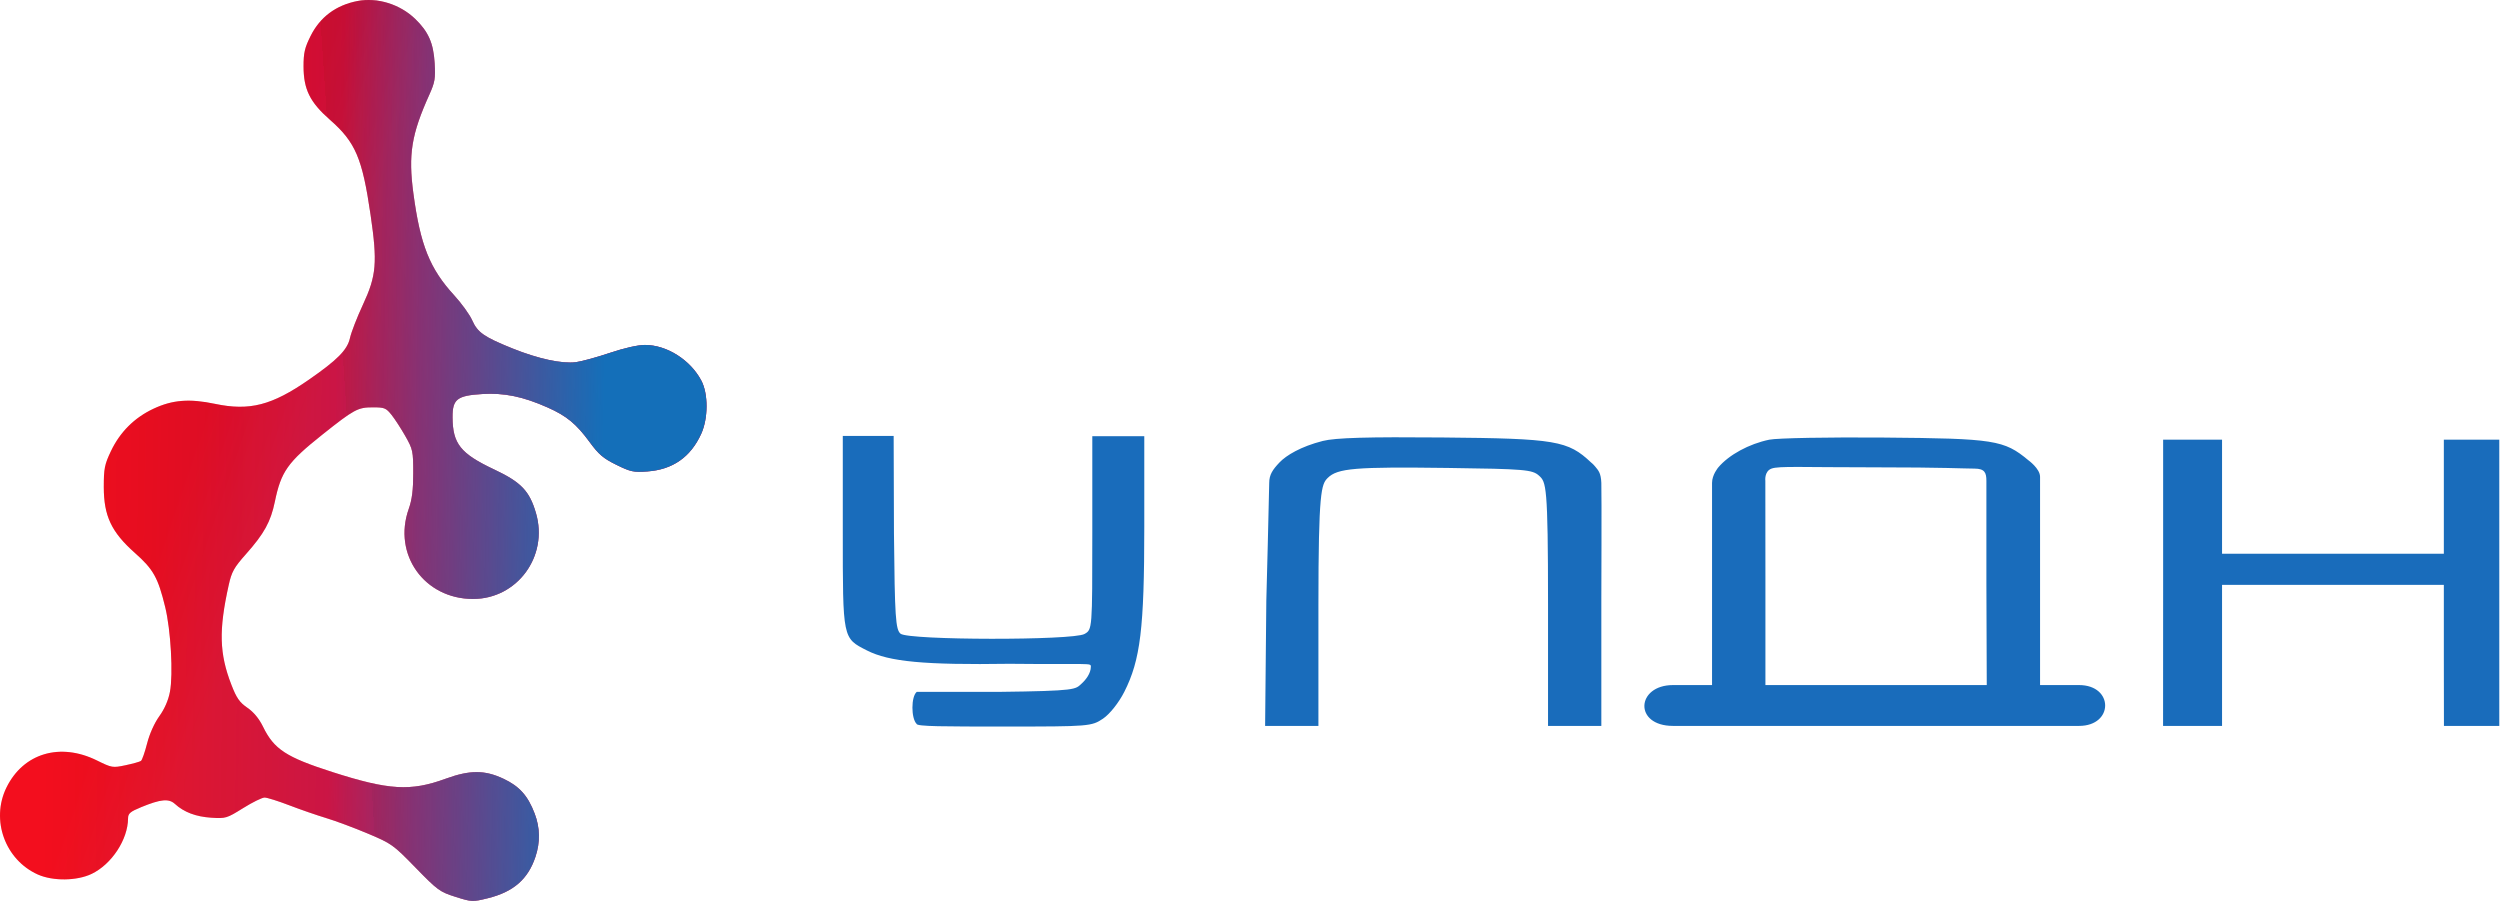
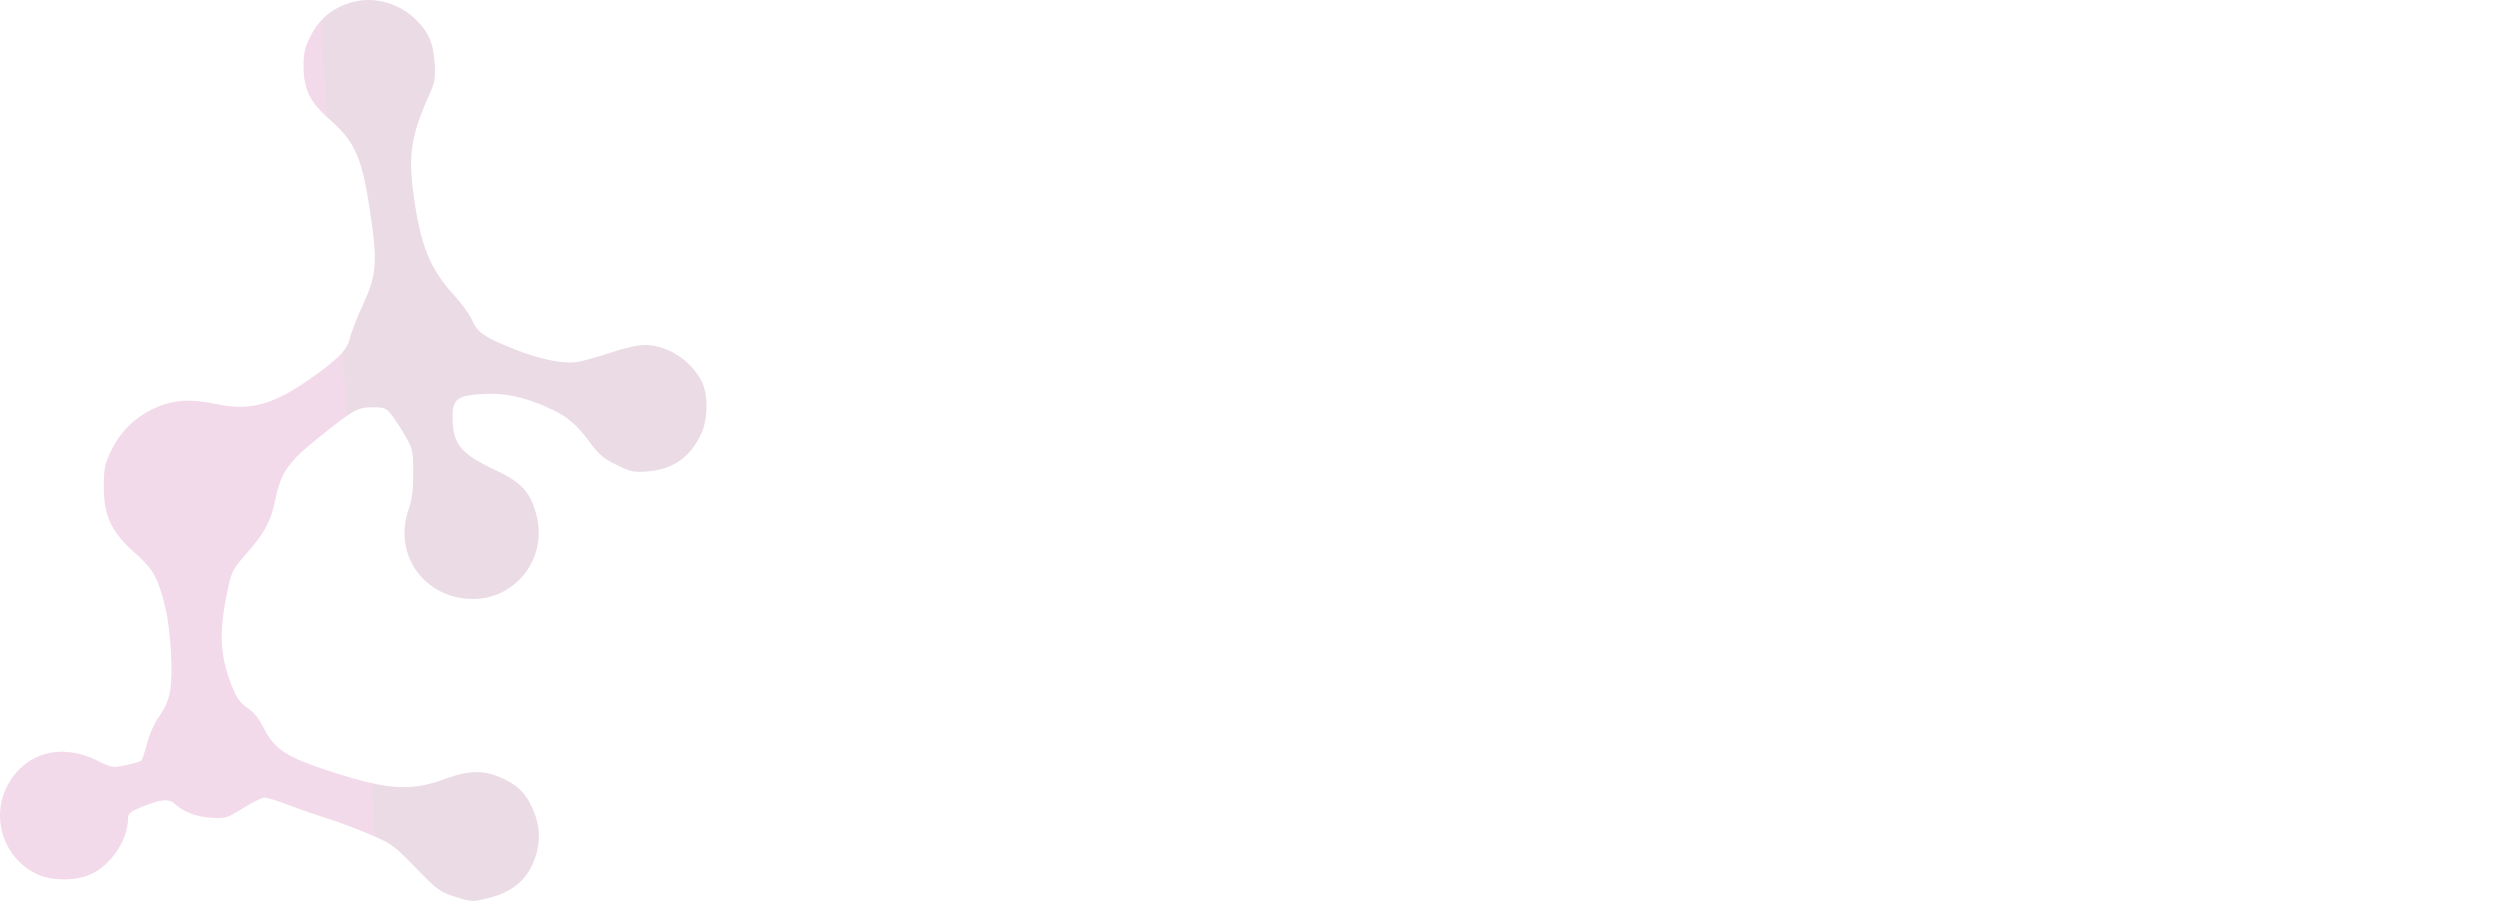
<svg xmlns="http://www.w3.org/2000/svg" width="333" height="120" viewBox="0 0 333 120" fill="none">
-   <path fill-rule="evenodd" clip-rule="evenodd" d="M47.606 0.139C44.754 0.692 42.632 2.274 41.38 4.779C40.586 6.368 40.431 7.034 40.434 8.859C40.438 11.902 41.287 13.618 43.943 15.95C47.354 18.944 48.255 21.047 49.359 28.598C50.293 34.982 50.146 36.715 48.339 40.594C47.558 42.27 46.784 44.264 46.618 45.025C46.277 46.594 44.944 47.944 41.133 50.584C36.2 54.001 33.246 54.76 28.638 53.793C25.217 53.075 22.971 53.255 20.429 54.45C17.899 55.639 15.984 57.55 14.774 60.096C13.931 61.871 13.824 62.406 13.824 64.863C13.824 68.726 14.833 70.867 17.964 73.647C20.439 75.844 21.043 76.923 22.003 80.857C22.752 83.927 23.082 89.789 22.639 92.139C22.425 93.273 21.927 94.419 21.221 95.401C20.561 96.32 19.921 97.747 19.592 99.035C19.294 100.202 18.928 101.245 18.778 101.353C18.629 101.462 17.709 101.72 16.734 101.927C15.002 102.294 14.915 102.28 12.894 101.285C7.98 98.866 3.093 100.338 0.855 104.911C-1.246 109.206 0.669 114.518 5.026 116.479C7.035 117.383 10.242 117.347 12.212 116.398C14.876 115.116 17.037 111.824 17.056 109.02C17.061 108.35 17.328 108.12 18.825 107.505C21.405 106.444 22.488 106.341 23.299 107.082C24.503 108.181 26.081 108.781 28.123 108.916C30.063 109.044 30.195 109.004 32.385 107.639C33.627 106.865 34.913 106.231 35.242 106.231C35.57 106.231 37.045 106.694 38.519 107.26C39.993 107.825 42.214 108.594 43.454 108.968C44.694 109.341 47.186 110.268 48.991 111.029C52.171 112.367 52.372 112.511 55.37 115.586C58.3 118.591 58.585 118.8 60.679 119.46C62.841 120.143 62.94 120.147 64.959 119.649C68.379 118.805 70.314 117.128 71.316 114.14C71.971 112.184 71.938 110.268 71.216 108.369C70.314 105.995 69.191 104.738 67.078 103.739C64.564 102.55 62.591 102.55 59.332 103.738C54.696 105.428 51.805 105.255 44.276 102.836C38.108 100.855 36.509 99.811 35.036 96.801C34.508 95.721 33.791 94.852 32.947 94.271C31.901 93.55 31.506 92.981 30.817 91.201C29.209 87.051 29.127 83.933 30.469 77.908C30.858 76.161 31.172 75.599 32.74 73.832C35.192 71.072 36.055 69.505 36.61 66.819C37.435 62.818 38.312 61.575 42.875 57.941C47.177 54.514 47.655 54.255 49.659 54.254C51.203 54.252 51.422 54.34 52.157 55.261C52.6 55.816 53.43 57.097 54.003 58.106C54.993 59.854 55.043 60.09 55.043 63.018C55.043 65.282 54.885 66.54 54.444 67.785C52.294 73.854 56.523 79.78 63.004 79.78C68.889 79.78 73.062 74.099 71.393 68.359C70.532 65.396 69.416 64.229 65.827 62.536C61.336 60.418 60.292 59.107 60.279 55.568C60.269 53.176 60.884 52.694 64.207 52.487C67.153 52.304 69.655 52.816 72.944 54.275C75.471 55.396 76.762 56.458 78.532 58.873C79.752 60.537 80.361 61.056 82.098 61.91C83.995 62.844 84.384 62.928 86.229 62.795C89.598 62.553 91.985 60.886 93.397 57.789C94.34 55.722 94.352 52.483 93.425 50.715C91.972 47.946 88.822 45.948 85.909 45.948C84.971 45.948 83.15 46.359 81.243 47.002C79.523 47.581 77.486 48.139 76.718 48.241C74.886 48.485 71.689 47.796 68.285 46.423C64.474 44.887 63.614 44.289 62.9 42.675C62.563 41.915 61.475 40.404 60.48 39.319C57.246 35.791 55.985 32.639 55.065 25.783C54.366 20.574 54.798 17.899 57.199 12.577C57.927 10.962 58.014 10.444 57.895 8.425C57.738 5.752 57.066 4.224 55.3 2.519C53.267 0.559 50.252 -0.374 47.606 0.139Z" fill="url(#paint0_linear_1747_275)" />
  <path fill-rule="evenodd" clip-rule="evenodd" d="M47.606 0.139C44.754 0.692 42.632 2.274 41.38 4.779C40.586 6.368 40.431 7.034 40.434 8.859C40.438 11.902 41.287 13.618 43.943 15.95C47.354 18.944 48.255 21.047 49.359 28.598C50.293 34.982 50.146 36.715 48.339 40.594C47.558 42.27 46.784 44.264 46.618 45.025C46.277 46.594 44.944 47.944 41.133 50.584C36.2 54.001 33.246 54.76 28.638 53.793C25.217 53.075 22.971 53.255 20.429 54.45C17.899 55.639 15.984 57.55 14.774 60.096C13.931 61.871 13.824 62.406 13.824 64.863C13.824 68.726 14.833 70.867 17.964 73.647C20.439 75.844 21.043 76.923 22.003 80.857C22.752 83.927 23.082 89.789 22.639 92.139C22.425 93.273 21.927 94.419 21.221 95.401C20.561 96.32 19.921 97.747 19.592 99.035C19.294 100.202 18.928 101.245 18.778 101.353C18.629 101.462 17.709 101.72 16.734 101.927C15.002 102.294 14.915 102.28 12.894 101.285C7.98 98.866 3.093 100.338 0.855 104.911C-1.246 109.206 0.669 114.518 5.026 116.479C7.035 117.383 10.242 117.347 12.212 116.398C14.876 115.116 17.037 111.824 17.056 109.02C17.061 108.35 17.328 108.12 18.825 107.505C21.405 106.444 22.488 106.341 23.299 107.082C24.503 108.181 26.081 108.781 28.123 108.916C30.063 109.044 30.195 109.004 32.385 107.639C33.627 106.865 34.913 106.231 35.242 106.231C35.57 106.231 37.045 106.694 38.519 107.26C39.993 107.825 42.214 108.594 43.454 108.968C44.694 109.341 47.186 110.268 48.991 111.029C52.171 112.367 52.372 112.511 55.37 115.586C58.3 118.591 58.585 118.8 60.679 119.46C62.841 120.143 62.94 120.147 64.959 119.649C68.379 118.805 70.314 117.128 71.316 114.14C71.971 112.184 71.938 110.268 71.216 108.369C70.314 105.995 69.191 104.738 67.078 103.739C64.564 102.55 62.591 102.55 59.332 103.738C54.696 105.428 51.805 105.255 44.276 102.836C38.108 100.855 36.509 99.811 35.036 96.801C34.508 95.721 33.791 94.852 32.947 94.271C31.901 93.55 31.506 92.981 30.817 91.201C29.209 87.051 29.127 83.933 30.469 77.908C30.858 76.161 31.172 75.599 32.74 73.832C35.192 71.072 36.055 69.505 36.61 66.819C37.435 62.818 38.312 61.575 42.875 57.941C47.177 54.514 47.655 54.255 49.659 54.254C51.203 54.252 51.422 54.34 52.157 55.261C52.6 55.816 53.43 57.097 54.003 58.106C54.993 59.854 55.043 60.09 55.043 63.018C55.043 65.282 54.885 66.54 54.444 67.785C52.294 73.854 56.523 79.78 63.004 79.78C68.889 79.78 73.062 74.099 71.393 68.359C70.532 65.396 69.416 64.229 65.827 62.536C61.336 60.418 60.292 59.107 60.279 55.568C60.269 53.176 60.884 52.694 64.207 52.487C67.153 52.304 69.655 52.816 72.944 54.275C75.471 55.396 76.762 56.458 78.532 58.873C79.752 60.537 80.361 61.056 82.098 61.91C83.995 62.844 84.384 62.928 86.229 62.795C89.598 62.553 91.985 60.886 93.397 57.789C94.34 55.722 94.352 52.483 93.425 50.715C91.972 47.946 88.822 45.948 85.909 45.948C84.971 45.948 83.15 46.359 81.243 47.002C79.523 47.581 77.486 48.139 76.718 48.241C74.886 48.485 71.689 47.796 68.285 46.423C64.474 44.887 63.614 44.289 62.9 42.675C62.563 41.915 61.475 40.404 60.48 39.319C57.246 35.791 55.985 32.639 55.065 25.783C54.366 20.574 54.798 17.899 57.199 12.577C57.927 10.962 58.014 10.444 57.895 8.425C57.738 5.752 57.066 4.224 55.3 2.519C53.267 0.559 50.252 -0.374 47.606 0.139Z" fill="url(#paint1_linear_1747_275)" fill-opacity="0.2" />
-   <path fill-rule="evenodd" clip-rule="evenodd" d="M47.606 0.139C44.754 0.692 42.632 2.274 41.38 4.779C40.586 6.368 40.431 7.034 40.434 8.859C40.438 11.902 41.287 13.618 43.943 15.95C47.354 18.944 48.255 21.047 49.359 28.598C50.293 34.982 50.146 36.715 48.339 40.594C47.558 42.27 46.784 44.264 46.618 45.025C46.277 46.594 44.944 47.944 41.133 50.584C36.2 54.001 33.246 54.76 28.638 53.793C25.217 53.075 22.971 53.255 20.429 54.45C17.899 55.639 15.984 57.55 14.774 60.096C13.931 61.871 13.824 62.406 13.824 64.863C13.824 68.726 14.833 70.867 17.964 73.647C20.439 75.844 21.043 76.923 22.003 80.857C22.752 83.927 23.082 89.789 22.639 92.139C22.425 93.273 21.927 94.419 21.221 95.401C20.561 96.32 19.921 97.747 19.592 99.035C19.294 100.202 18.928 101.245 18.778 101.353C18.629 101.462 17.709 101.72 16.734 101.927C15.002 102.294 14.915 102.28 12.894 101.285C7.98 98.866 3.093 100.338 0.855 104.911C-1.246 109.206 0.669 114.518 5.026 116.479C7.035 117.383 10.242 117.347 12.212 116.398C14.876 115.116 17.037 111.824 17.056 109.02C17.061 108.35 17.328 108.12 18.825 107.505C21.405 106.444 22.488 106.341 23.299 107.082C24.503 108.181 26.081 108.781 28.123 108.916C30.063 109.044 30.195 109.004 32.385 107.639C33.627 106.865 34.913 106.231 35.242 106.231C35.57 106.231 37.045 106.694 38.519 107.26C39.993 107.825 42.214 108.594 43.454 108.968C44.694 109.341 47.186 110.268 48.991 111.029C52.171 112.367 52.372 112.511 55.37 115.586C58.3 118.591 58.585 118.8 60.679 119.46C62.841 120.143 62.94 120.147 64.959 119.649C68.379 118.805 70.314 117.128 71.316 114.14C71.971 112.184 71.938 110.268 71.216 108.369C70.314 105.995 69.191 104.738 67.078 103.739C64.564 102.55 62.591 102.55 59.332 103.738C54.696 105.428 51.805 105.255 44.276 102.836C38.108 100.855 36.509 99.811 35.036 96.801C34.508 95.721 33.791 94.852 32.947 94.271C31.901 93.55 31.506 92.981 30.817 91.201C29.209 87.051 29.127 83.933 30.469 77.908C30.858 76.161 31.172 75.599 32.74 73.832C35.192 71.072 36.055 69.505 36.61 66.819C37.435 62.818 38.312 61.575 42.875 57.941C47.177 54.514 47.655 54.255 49.659 54.254C51.203 54.252 51.422 54.34 52.157 55.261C52.6 55.816 53.43 57.097 54.003 58.106C54.993 59.854 55.043 60.09 55.043 63.018C55.043 65.282 54.885 66.54 54.444 67.785C52.294 73.854 56.523 79.78 63.004 79.78C68.889 79.78 73.062 74.099 71.393 68.359C70.532 65.396 69.416 64.229 65.827 62.536C61.336 60.418 60.292 59.107 60.279 55.568C60.269 53.176 60.884 52.694 64.207 52.487C67.153 52.304 69.655 52.816 72.944 54.275C75.471 55.396 76.762 56.458 78.532 58.873C79.752 60.537 80.361 61.056 82.098 61.91C83.995 62.844 84.384 62.928 86.229 62.795C89.598 62.553 91.985 60.886 93.397 57.789C94.34 55.722 94.352 52.483 93.425 50.715C91.972 47.946 88.822 45.948 85.909 45.948C84.971 45.948 83.15 46.359 81.243 47.002C79.523 47.581 77.486 48.139 76.718 48.241C74.886 48.485 71.689 47.796 68.285 46.423C64.474 44.887 63.614 44.289 62.9 42.675C62.563 41.915 61.475 40.404 60.48 39.319C57.246 35.791 55.985 32.639 55.065 25.783C54.366 20.574 54.798 17.899 57.199 12.577C57.927 10.962 58.014 10.444 57.895 8.425C57.738 5.752 57.066 4.224 55.3 2.519C53.267 0.559 50.252 -0.374 47.606 0.139Z" fill="url(#paint2_linear_1747_275)" fill-opacity="0.2" />
-   <path fill-rule="evenodd" clip-rule="evenodd" d="M47.606 0.139C44.754 0.692 42.632 2.274 41.38 4.779C40.586 6.368 40.431 7.034 40.434 8.859C40.438 11.902 41.287 13.618 43.943 15.95C47.354 18.944 48.255 21.047 49.359 28.598C50.293 34.982 50.146 36.715 48.339 40.594C47.558 42.27 46.784 44.264 46.618 45.025C46.277 46.594 44.944 47.944 41.133 50.584C36.2 54.001 33.246 54.76 28.638 53.793C25.217 53.075 22.971 53.255 20.429 54.45C17.899 55.639 15.984 57.55 14.774 60.096C13.931 61.871 13.824 62.406 13.824 64.863C13.824 68.726 14.833 70.867 17.964 73.647C20.439 75.844 21.043 76.923 22.003 80.857C22.752 83.927 23.082 89.789 22.639 92.139C22.425 93.273 21.927 94.419 21.221 95.401C20.561 96.32 19.921 97.747 19.592 99.035C19.294 100.202 18.928 101.245 18.778 101.353C18.629 101.462 17.709 101.72 16.734 101.927C15.002 102.294 14.915 102.28 12.894 101.285C7.98 98.866 3.093 100.338 0.855 104.911C-1.246 109.206 0.669 114.518 5.026 116.479C7.035 117.383 10.242 117.347 12.212 116.398C14.876 115.116 17.037 111.824 17.056 109.02C17.061 108.35 17.328 108.12 18.825 107.505C21.405 106.444 22.488 106.341 23.299 107.082C24.503 108.181 26.081 108.781 28.123 108.916C30.063 109.044 30.195 109.004 32.385 107.639C33.627 106.865 34.913 106.231 35.242 106.231C35.57 106.231 37.045 106.694 38.519 107.26C39.993 107.825 42.214 108.594 43.454 108.968C44.694 109.341 47.186 110.268 48.991 111.029C52.171 112.367 52.372 112.511 55.37 115.586C58.3 118.591 58.585 118.8 60.679 119.46C62.841 120.143 62.94 120.147 64.959 119.649C68.379 118.805 70.314 117.128 71.316 114.14C71.971 112.184 71.938 110.268 71.216 108.369C70.314 105.995 69.191 104.738 67.078 103.739C64.564 102.55 62.591 102.55 59.332 103.738C54.696 105.428 51.805 105.255 44.276 102.836C38.108 100.855 36.509 99.811 35.036 96.801C34.508 95.721 33.791 94.852 32.947 94.271C31.901 93.55 31.506 92.981 30.817 91.201C29.209 87.051 29.127 83.933 30.469 77.908C30.858 76.161 31.172 75.599 32.74 73.832C35.192 71.072 36.055 69.505 36.61 66.819C37.435 62.818 38.312 61.575 42.875 57.941C47.177 54.514 47.655 54.255 49.659 54.254C51.203 54.252 51.422 54.34 52.157 55.261C52.6 55.816 53.43 57.097 54.003 58.106C54.993 59.854 55.043 60.09 55.043 63.018C55.043 65.282 54.885 66.54 54.444 67.785C52.294 73.854 56.523 79.78 63.004 79.78C68.889 79.78 73.062 74.099 71.393 68.359C70.532 65.396 69.416 64.229 65.827 62.536C61.336 60.418 60.292 59.107 60.279 55.568C60.269 53.176 60.884 52.694 64.207 52.487C67.153 52.304 69.655 52.816 72.944 54.275C75.471 55.396 76.762 56.458 78.532 58.873C79.752 60.537 80.361 61.056 82.098 61.91C83.995 62.844 84.384 62.928 86.229 62.795C89.598 62.553 91.985 60.886 93.397 57.789C94.34 55.722 94.352 52.483 93.425 50.715C91.972 47.946 88.822 45.948 85.909 45.948C84.971 45.948 83.15 46.359 81.243 47.002C79.523 47.581 77.486 48.139 76.718 48.241C74.886 48.485 71.689 47.796 68.285 46.423C64.474 44.887 63.614 44.289 62.9 42.675C62.563 41.915 61.475 40.404 60.48 39.319C57.246 35.791 55.985 32.639 55.065 25.783C54.366 20.574 54.798 17.899 57.199 12.577C57.927 10.962 58.014 10.444 57.895 8.425C57.738 5.752 57.066 4.224 55.3 2.519C53.267 0.559 50.252 -0.374 47.606 0.139Z" fill="url(#paint3_linear_1747_275)" />
-   <path fill-rule="evenodd" clip-rule="evenodd" d="M112.26 70.873C112.26 85.165 112.223 84.984 115.483 86.643C118.439 88.147 123.139 88.586 134.466 88.417C145.302 88.531 145.302 88.259 145.302 88.803C145.302 89.712 144.599 90.58 144.067 91.06C143.21 91.834 143.49 92.03 133.014 92.159C127.006 92.159 133.706 92.15 122.11 92.159C121.342 92.794 121.352 95.682 122.091 96.419C122.11 96.775 125.744 96.775 133.979 96.775C145.057 96.775 145.4 96.747 146.919 95.726C147.814 95.124 149.023 93.605 149.755 92.159C151.907 87.911 152.419 83.69 152.419 70.19V58.106H148.957H145.495V70.98C145.495 83.847 145.495 83.853 144.457 84.445C142.917 85.321 121.017 85.291 119.954 84.41C119.293 83.863 119.183 82.188 119.076 71.061L119.035 58.065H115.537H112.26V70.873ZM176.192 58.735C173.273 59.477 171.326 60.651 170.425 61.602C169.524 62.552 169.06 63.224 169.06 64.322C169.06 65.419 168.674 80.009 168.674 80.009L168.513 96.691H172.063H175.613V80.642C175.613 65.345 176.005 64.506 176.851 63.663C178.155 62.363 180.513 62.167 192.877 62.331C203.07 62.467 204.107 62.554 204.994 63.356C205.946 64.216 206.198 64.555 206.198 80.507V96.691H209.475H213.298V79.978C213.298 79.978 213.35 65.682 213.298 64.322C213.245 62.962 212.884 62.65 212.479 62.146C212.211 61.813 211.932 61.602 211.932 61.602C208.84 58.693 207.282 58.409 192.117 58.272C182.238 58.182 177.866 58.309 176.192 58.735ZM235.666 58.567C232.968 59.125 230.292 60.581 228.872 62.264C228.872 62.264 228.044 63.234 228.044 64.322C228.044 65.41 228.044 77.556 228.044 77.556V91.251H225.859C221.952 91.251 227.771 91.251 222.855 91.251C217.94 91.251 217.577 96.691 222.855 96.691H271.463C271.463 96.691 272.282 96.691 276.924 96.691C281.567 96.691 281.567 91.251 276.924 91.251C272.282 91.251 275.832 91.251 275.286 91.251H271.736V76.834C271.736 76.834 271.736 64.594 271.736 63.506C271.736 62.418 270.165 61.294 270.165 61.294C266.94 58.61 265.648 58.407 250.971 58.284C243.608 58.222 236.721 58.349 235.666 58.567ZM288.13 77.901L288.121 96.691H291.944H295.977V87.568V77.901H310.748H325.519V87.568L325.532 96.691H329.082H332.905V77.901V58.566H329.212H325.519V66.162V73.758H310.748H295.977V66.162V58.566H292.053H288.13V77.901ZM262.998 62.418C264.363 62.418 264.588 62.962 264.588 64.05V77.721L264.636 91.251H253.44C247.159 91.251 240.65 91.251 238.657 91.251H235.154V77.556L235.144 64.05C235.144 64.05 234.981 62.784 235.963 62.418C236.946 62.051 239.981 62.251 249.947 62.25C258.893 62.249 261.632 62.418 262.998 62.418Z" fill="#196CBB" />
  <defs>
    <linearGradient id="paint0_linear_1747_275" x1="8.521" y1="110.615" x2="21.394" y2="114.975" gradientUnits="userSpaceOnUse">
      <stop stop-color="#FF0000" />
      <stop offset="1" stop-color="#FB0D14" />
    </linearGradient>
    <linearGradient id="paint1_linear_1747_275" x1="50.422" y1="118.84" x2="61.753" y2="118.085" gradientUnits="userSpaceOnUse">
      <stop stop-color="#C54497" />
      <stop offset="0" stop-color="#9D497F" />
    </linearGradient>
    <linearGradient id="paint2_linear_1747_275" x1="54.954" y1="116.195" x2="5.477" y2="115.44" gradientUnits="userSpaceOnUse">
      <stop stop-color="#0009FF" />
      <stop offset="1" stop-opacity="0" />
    </linearGradient>
    <linearGradient id="paint3_linear_1747_275" x1="79.127" y1="117.328" x2="43.435" y2="116.573" gradientUnits="userSpaceOnUse">
      <stop stop-color="#146FB9" />
      <stop offset="1" stop-color="#146FB9" stop-opacity="0" />
    </linearGradient>
  </defs>
</svg>